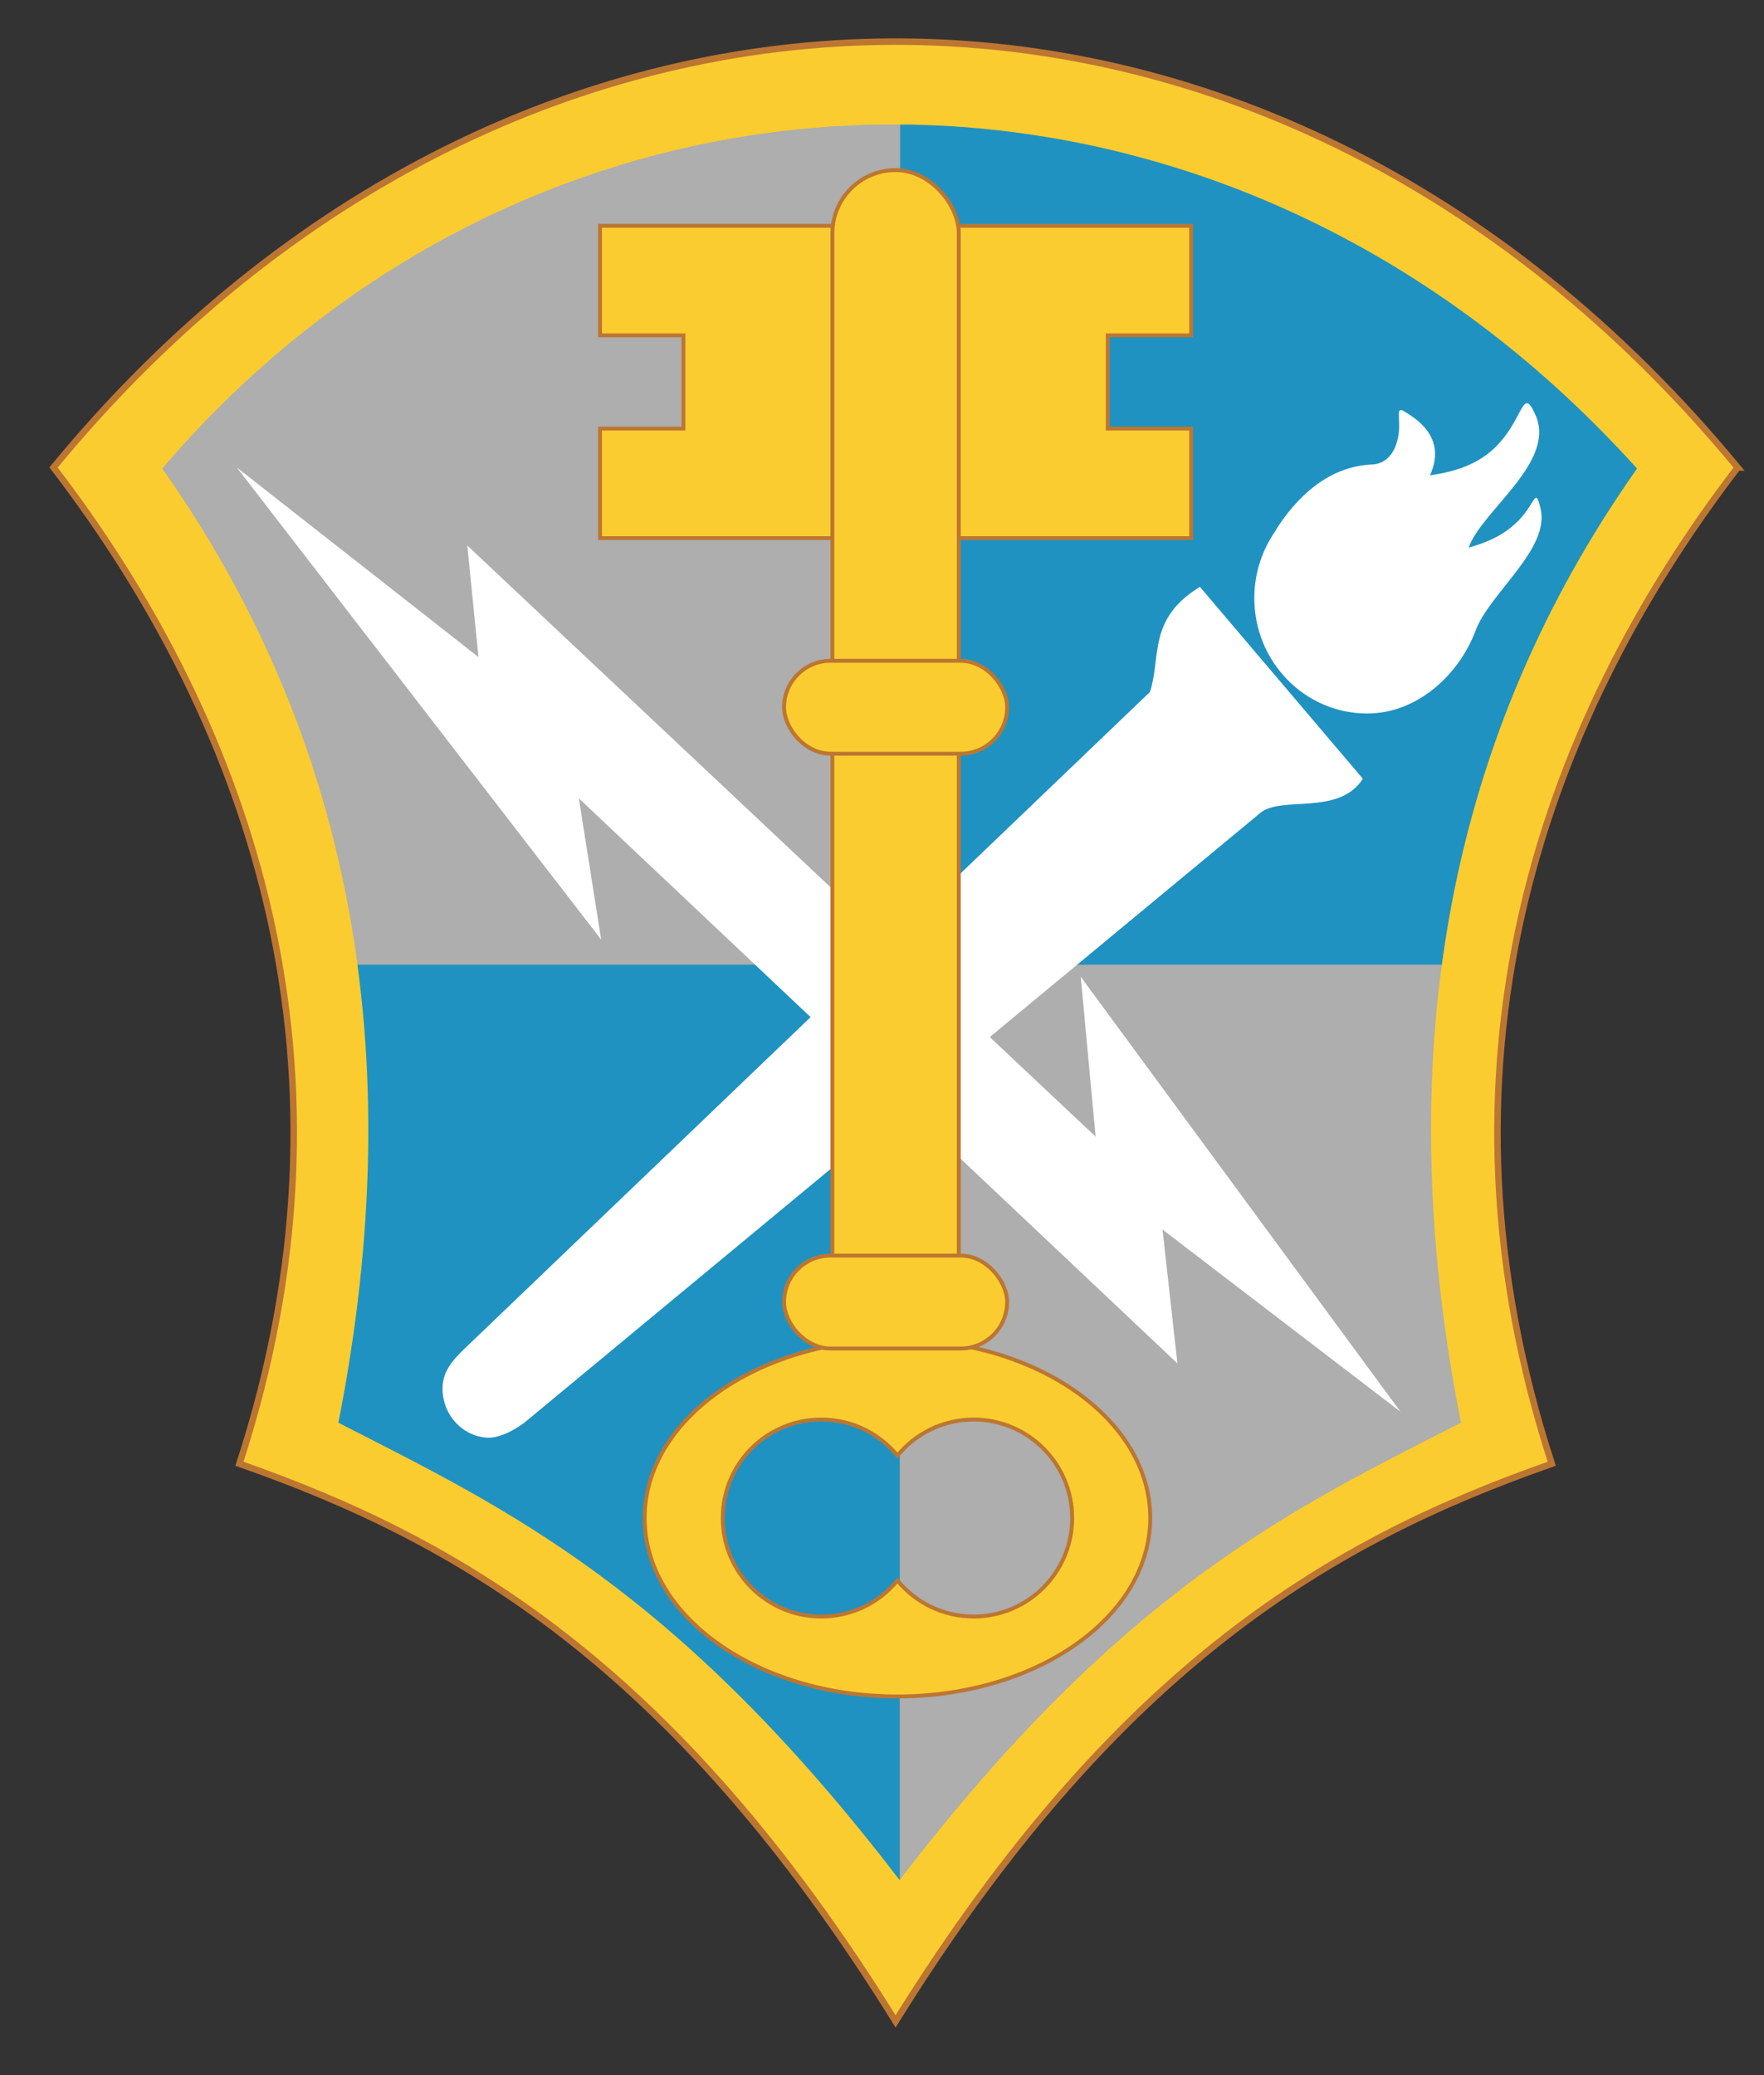
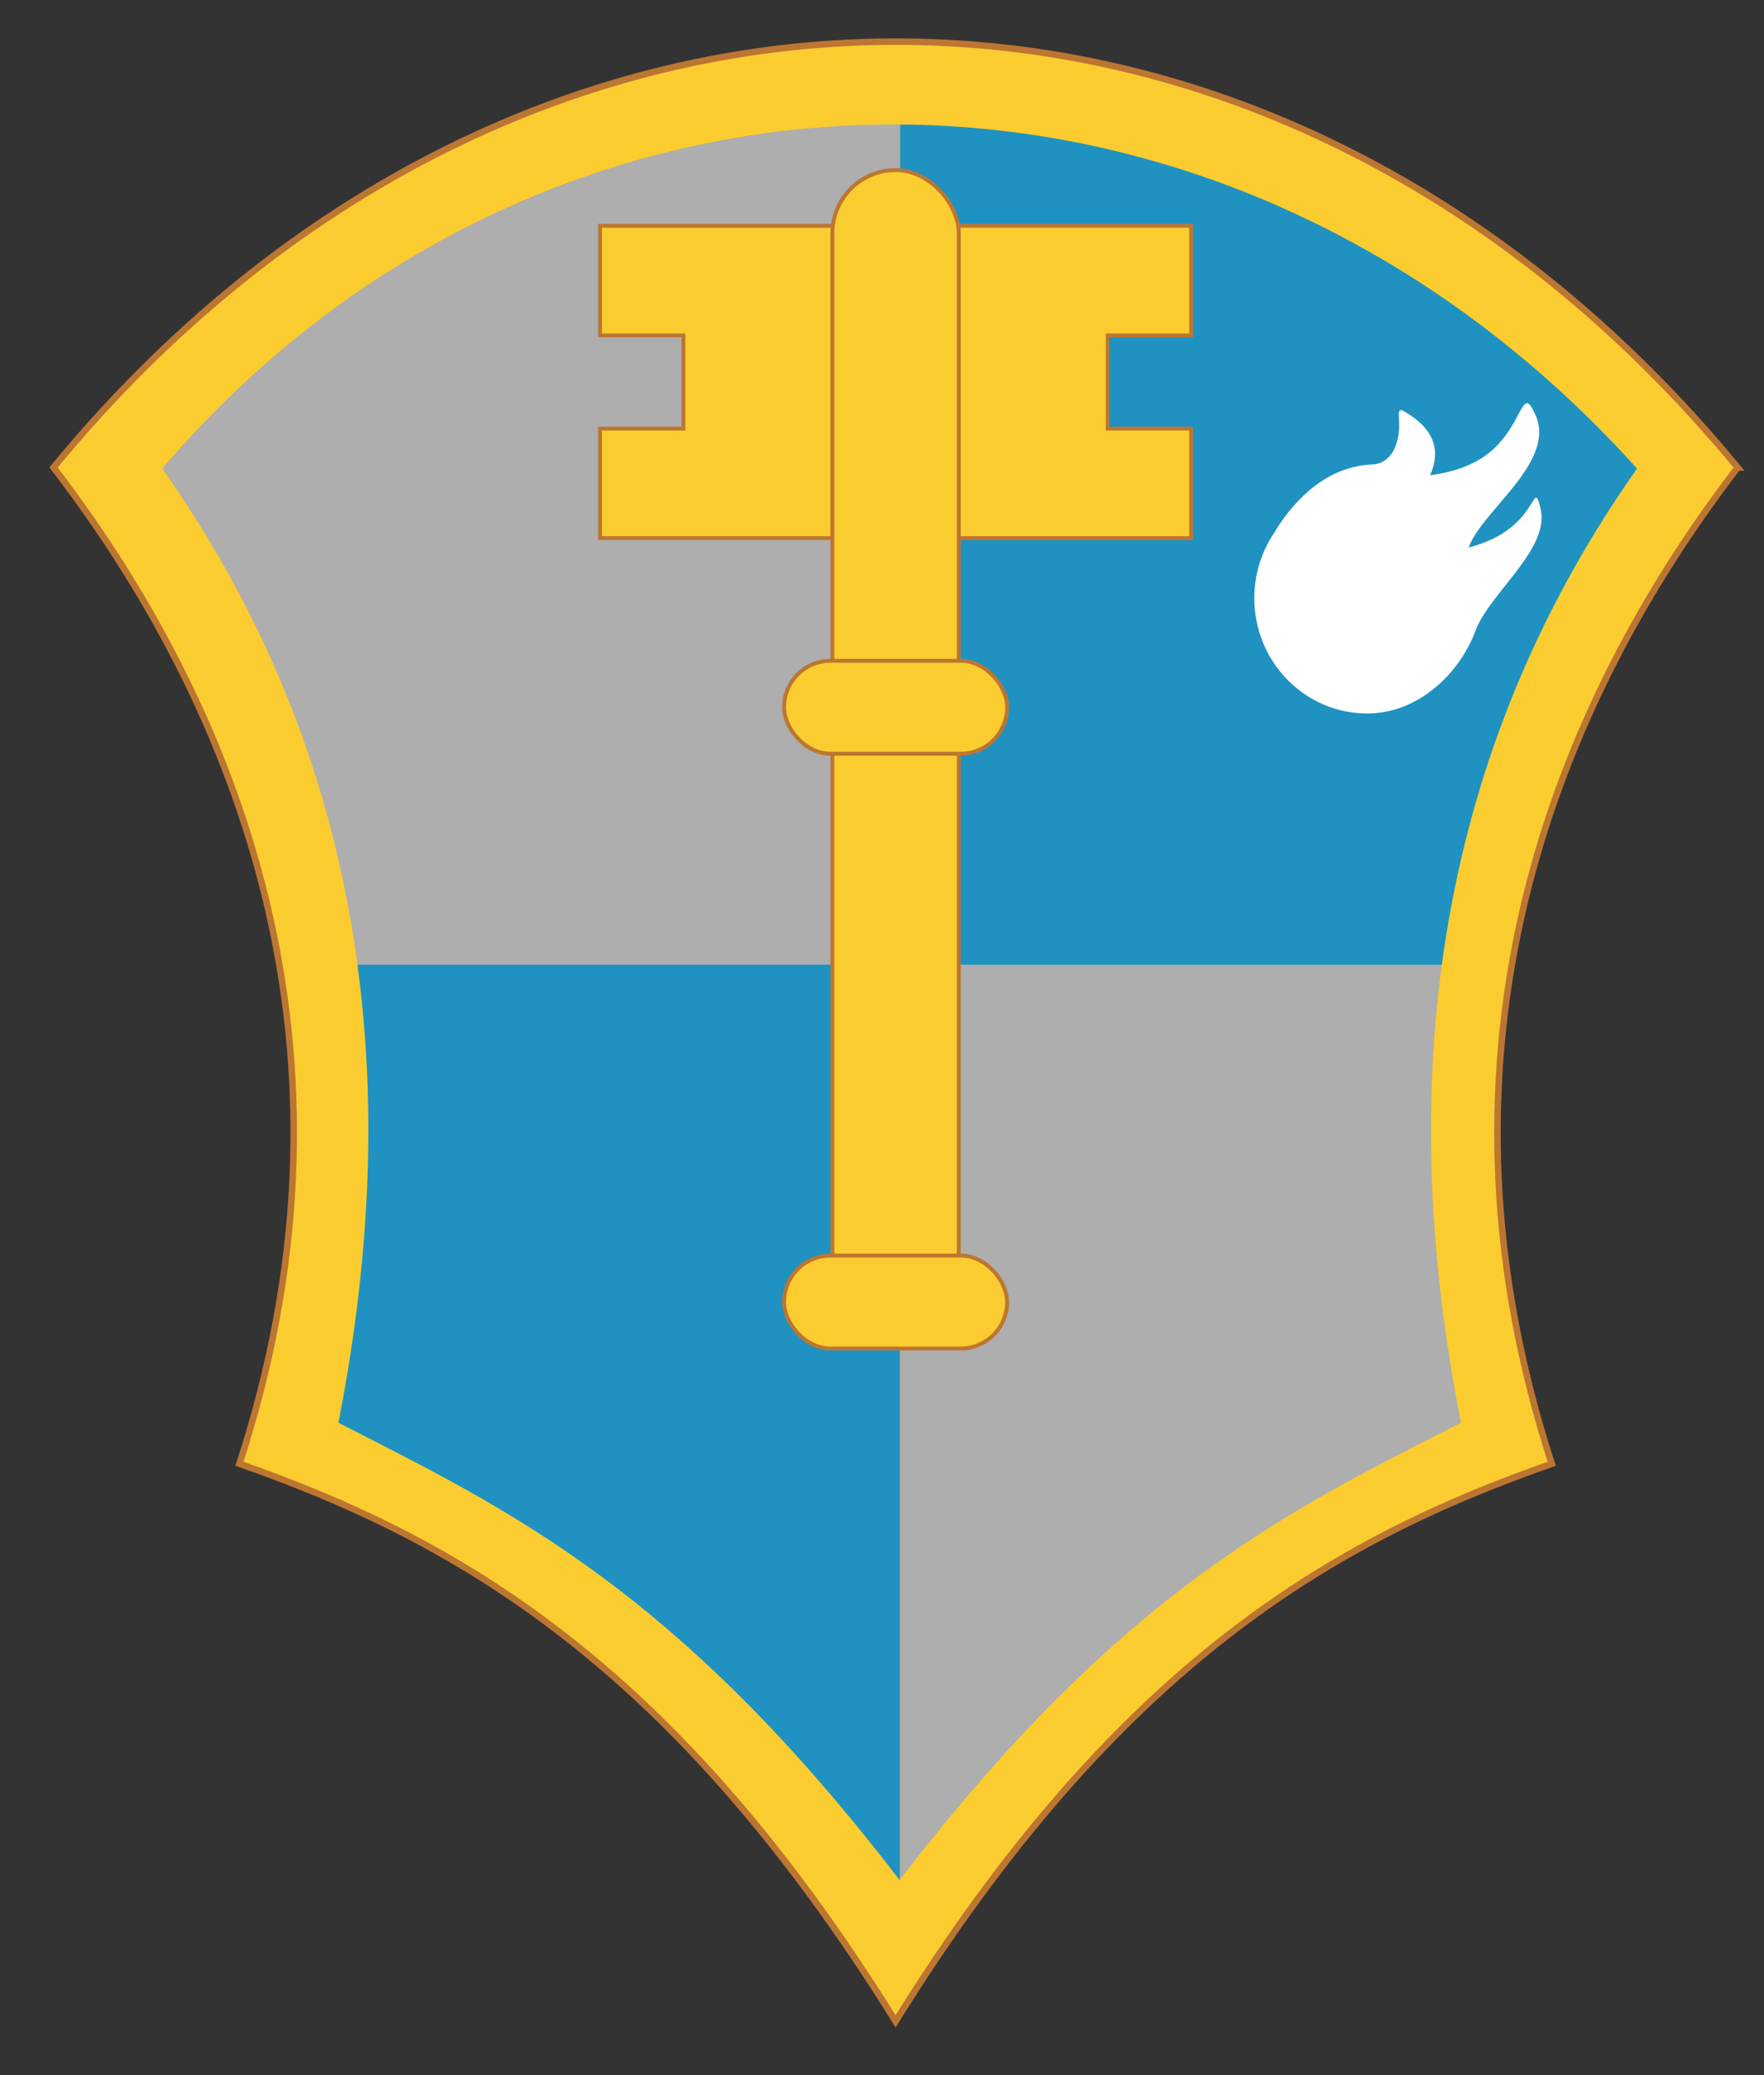
<svg xmlns="http://www.w3.org/2000/svg" xmlns:ns1="http://www.inkscape.org/namespaces/inkscape" xmlns:ns2="http://sodipodi.sourceforge.net/DTD/sodipodi-0.dtd" width="1700" height="2000" id="svg2" version="1.1" ns1:version="0.48.4 r9939" ns2:docname="INSCOM.svg">
  <rect width="100%" height="100%" fill="#333333" stroke="none" />
  <defs id="defs4" />
  <ns2:namedview id="base" pagecolor="#ffffff" bordercolor="#666666" borderopacity="1.0" ns1:pageopacity="0.0" ns1:pageshadow="2" ns1:zoom="0.24748737" ns1:cx="2137.457" ns1:cy="1281.1298" ns1:document-units="px" ns1:current-layer="layer1" showgrid="false" ns1:window-width="1600" ns1:window-height="838" ns1:window-x="-8" ns1:window-y="-8" ns1:window-maximized="1" />
  <g ns1:label="Layer 1" ns1:groupmode="layer" id="layer1" transform="translate(0,947.638)">
    <g id="g3862" transform="matrix(1.254,0,0,1.254,-1486.178,-706.054)">
      <path style="fill:#fbcc30;fill-opacity:1;stroke:#bc7631;stroke-width:5;stroke-linecap:butt;stroke-linejoin:miter;stroke-miterlimit:4;stroke-opacity:1;stroke-dasharray:none" d="m 2520.571,166.648 c -154.869,202.02 -241.067,464.353 -142.857,765.714 -166.667,58.412 -333.333,153.178 -504.286,428.571 -170.952,-275.393 -337.619,-370.16 -504.286,-428.571 98.21,-301.361 12.012,-563.695 -142.857,-765.714 355.296,-432.347 930.894,-440.468 1294.286,0 z" id="path2998" ns1:connector-curvature="0" ns2:nodetypes="cccccc" />
      <g id="g3844">
        <path style="fill:#adaead;fill-opacity:1;stroke:none" d="m 1876.853,-96.906 c -3.552,-0.02 -7.104,-0.089 -10.656,-0.062 -6.438,0.048 -12.883,0.155 -19.312,0.375 -6.429,0.22 -12.863,0.546 -19.281,0.938 -6.418,0.391 -12.816,0.875 -19.219,1.438 -6.403,0.563 -12.802,1.203 -19.188,1.938 -6.386,0.734 -12.76,1.532 -19.125,2.438 -6.365,0.905 -12.722,1.924 -19.062,3 -6.341,1.076 -12.655,2.223 -18.969,3.469 -6.314,1.246 -12.623,2.584 -18.906,4 -6.283,1.416 -12.562,2.914 -18.812,4.5 -6.25,1.586 -12.474,3.245 -18.688,5 -6.214,1.755 -12.389,3.607 -18.562,5.531 -6.174,1.925 -12.338,3.938 -18.469,6.031 -6.131,2.094 -12.258,4.269 -18.344,6.531 -6.085,2.262 -12.12,4.601 -18.156,7.031 -6.036,2.431 -12.047,4.964 -18.031,7.562 -5.984,2.599 -11.946,5.265 -17.875,8.031 -5.929,2.767 -11.848,5.628 -17.719,8.562 -5.87,2.934 -11.691,5.93 -17.5,9.031 -5.809,3.101 -11.6,6.294 -17.344,9.562 -5.744,3.268 -11.449,6.627 -17.125,10.062 -5.676,3.435 -11.332,6.961 -16.938,10.562 -5.605,3.602 -11.156,7.263 -16.688,11.031 -5.531,3.768 -11.046,7.629 -16.5,11.562 -5.454,3.934 -10.845,7.963 -16.219,12.062 -5.374,4.099 -10.71,8.267 -16,12.531 -5.29,4.265 -10.546,8.633 -15.75,13.062 -5.204,4.43 -10.355,8.937 -15.469,13.531 -5.114,4.594 -10.198,9.272 -15.219,14.031 -5.021,4.759 -9.981,9.577 -14.906,14.5 -4.925,4.923 -9.799,9.944 -14.625,15.031 -4.826,5.087 -9.62,10.249 -14.344,15.5 -4.724,5.251 -9.382,10.586 -14,16 4.454,6.323 8.822,12.692 13.094,19.094 4.272,6.402 8.442,12.832 12.531,19.312 4.09,6.481 8.094,13.003 12,19.562 3.906,6.56 7.716,13.173 11.438,19.812 3.722,6.64 7.338,13.312 10.875,20.031 3.536,6.72 6.993,13.481 10.344,20.281 3.35,6.8 6.618,13.65 9.781,20.531 3.164,6.881 6.212,13.788 9.188,20.75 2.976,6.962 5.869,13.956 8.656,21 2.788,7.044 5.496,14.125 8.094,21.25 2.598,7.125 5.092,14.292 7.5,21.5 2.408,7.208 4.72,14.46 6.938,21.75 2.217,7.29 4.35,14.627 6.375,22 2.025,7.373 3.949,14.794 5.781,22.25 1.833,7.456 3.548,14.96 5.188,22.5 1.639,7.54 3.18,15.126 4.625,22.75 1.445,7.624 2.812,15.292 4.062,23 1.25,7.708 2.383,15.457 3.438,23.25 0.05,0.373 0.075,0.752 0.125,1.125 l 416.969,0 0,-646.125 z" id="path3803" ns1:connector-curvature="0" />
        <path style="fill:#1f92c1;fill-opacity:1;stroke:none" d="m 1876.853,-96.906 0,646.125 416.344,0 c 0.05,-0.373 0.075,-0.752 0.125,-1.125 1.054,-7.793 2.219,-15.542 3.469,-23.25 1.25,-7.708 2.586,-15.376 4.031,-23 1.445,-7.624 2.986,-15.21 4.625,-22.75 1.639,-7.54 3.386,-15.044 5.219,-22.5 1.833,-7.456 3.756,-14.877 5.781,-22.25 2.025,-7.373 4.127,-14.71 6.344,-22 2.217,-7.29 4.529,-14.542 6.938,-21.75 2.408,-7.208 4.933,-14.375 7.531,-21.5 2.598,-7.125 5.275,-14.206 8.062,-21.25 2.788,-7.044 5.68,-14.038 8.656,-21 2.976,-6.962 6.055,-13.869 9.219,-20.75 3.164,-6.881 6.4,-13.731 9.75,-20.531 3.35,-6.8 6.807,-13.562 10.344,-20.281 3.536,-6.72 7.153,-13.392 10.875,-20.031 3.722,-6.64 7.532,-13.253 11.438,-19.812 3.906,-6.56 7.91,-13.082 12,-19.562 4.09,-6.481 8.29,-12.911 12.562,-19.312 4.272,-6.402 8.608,-12.771 13.062,-19.094 -5.05,-5.605 -10.14,-11.107 -15.281,-16.531 -5.142,-5.424 -10.332,-10.757 -15.562,-16 -5.231,-5.243 -10.496,-10.406 -15.812,-15.469 -5.316,-5.063 -10.664,-10.024 -16.062,-14.906 -5.399,-4.883 -10.834,-9.704 -16.312,-14.406 -5.478,-4.703 -11.008,-9.289 -16.562,-13.812 -5.554,-4.523 -11.154,-8.969 -16.781,-13.312 -5.627,-4.344 -11.271,-8.585 -16.969,-12.75 -5.697,-4.165 -11.423,-8.264 -17.188,-12.25 -5.764,-3.986 -11.578,-7.88 -17.406,-11.688 -5.828,-3.808 -11.674,-7.527 -17.562,-11.156 -5.889,-3.629 -11.804,-7.173 -17.75,-10.625 -5.946,-3.452 -11.937,-6.789 -17.938,-10.062 -6,-3.274 -12.011,-6.466 -18.062,-9.562 -6.052,-3.097 -12.15,-6.112 -18.25,-9.031 -6.1,-2.92 -12.199,-5.757 -18.344,-8.5 -6.145,-2.743 -12.314,-5.402 -18.5,-7.969 -6.186,-2.566 -12.4,-5.047 -18.625,-7.438 -6.225,-2.39 -12.458,-4.692 -18.719,-6.906 -6.261,-2.214 -12.551,-4.337 -18.844,-6.375 -6.293,-2.038 -12.615,-3.981 -18.938,-5.844 -6.322,-1.863 -12.652,-3.625 -19,-5.312 -6.348,-1.688 -12.691,-3.299 -19.062,-4.812 -6.371,-1.513 -12.765,-2.943 -19.156,-4.281 -6.391,-1.339 -12.78,-2.586 -19.188,-3.75 -6.408,-1.164 -12.828,-2.228 -19.25,-3.219 -6.422,-0.99 -12.849,-1.902 -19.281,-2.719 -6.432,-0.817 -12.873,-1.544 -19.312,-2.188 -6.439,-0.643 -12.9,-1.217 -19.344,-1.688 -6.444,-0.47 -12.868,-0.859 -19.312,-1.156 -6.445,-0.297 -12.901,-0.5 -19.344,-0.625 -2.888,-0.056 -5.771,-0.015 -8.656,-0.031 z" id="path3781" ns1:connector-curvature="0" />
        <path style="fill:#1f92c1;fill-opacity:1;stroke:none" d="m 1876.853,548.812 -417,0 c 1.016,7.557 1.95,15.144 2.781,22.781 0.858,7.878 1.621,15.786 2.281,23.75 0.66,7.964 1.226,15.982 1.688,24.031 0.462,8.049 0.831,16.146 1.094,24.281 0.262,8.136 0.406,16.309 0.469,24.531 0.062,8.222 0.045,16.472 -0.094,24.781 -0.138,8.309 -0.379,16.666 -0.719,25.062 -0.34,8.396 -0.801,16.829 -1.344,25.312 -0.542,8.484 -1.192,17.022 -1.938,25.594 -0.746,8.572 -1.581,17.184 -2.531,25.844 -0.95,8.66 -2.002,17.377 -3.156,26.125 -1.155,8.748 -2.421,17.538 -3.781,26.375 -1.361,8.837 -2.808,17.73 -4.375,26.656 -1.567,8.927 -3.257,17.89 -5.031,26.906 16.334,8.344 32.661,16.604 49.031,25.094 8.185,4.245 16.367,8.532 24.594,12.938 8.227,4.405 16.491,8.914 24.781,13.562 8.29,4.648 16.626,9.433 25,14.406 8.374,4.973 16.801,10.15 25.281,15.531 8.48,5.381 17.017,10.973 25.625,16.844 8.608,5.871 17.274,11.994 26.031,18.437 8.757,6.444 17.604,13.214 26.531,20.313 8.927,7.099 17.943,14.538 27.062,22.375 9.119,7.836 18.323,16.062 27.656,24.719 9.333,8.657 18.776,17.753 28.344,27.312 9.568,9.559 19.269,19.581 29.094,30.125 9.824,10.544 19.773,21.607 29.875,33.219 10.102,11.612 20.348,23.769 30.75,36.531 10.402,12.762 20.965,26.131 31.688,40.125 0.107,-0.14 0.205,-0.266 0.312,-0.406 l 0,-703.156 z" id="path3800" ns1:connector-curvature="0" />
        <path style="fill:#adaead;fill-opacity:1;stroke:none" d="m 1876.853,548.812 0,703.156 c 10.612,-13.842 21.077,-27.085 31.375,-39.719 10.402,-12.762 20.648,-24.919 30.75,-36.531 10.102,-11.612 20.051,-22.674 29.875,-33.219 9.824,-10.544 19.526,-20.566 29.094,-30.125 9.568,-9.559 19.011,-18.656 28.344,-27.312 9.333,-8.657 18.568,-16.882 27.688,-24.719 9.119,-7.837 18.135,-15.276 27.062,-22.375 8.927,-7.099 17.743,-13.869 26.5,-20.313 8.757,-6.444 17.455,-12.566 26.062,-18.437 8.608,-5.871 17.145,-11.463 25.625,-16.844 8.48,-5.381 16.907,-10.558 25.281,-15.531 8.374,-4.973 16.679,-9.758 24.969,-14.406 8.29,-4.648 16.555,-9.157 24.781,-13.562 8.227,-4.405 16.409,-8.692 24.594,-12.938 16.37,-8.49 32.698,-16.75 49.031,-25.094 -1.774,-9.016 -3.433,-17.98 -5,-26.906 -1.567,-8.927 -3.046,-17.819 -4.406,-26.656 -1.361,-8.837 -2.627,-17.627 -3.781,-26.375 -1.155,-8.748 -2.206,-17.465 -3.156,-26.125 -0.95,-8.66 -1.786,-17.272 -2.531,-25.844 -0.746,-8.572 -1.395,-17.11 -1.938,-25.594 -0.542,-8.484 -0.973,-16.916 -1.312,-25.312 -0.34,-8.396 -0.58,-16.754 -0.719,-25.062 -0.138,-8.309 -0.188,-16.559 -0.125,-24.781 0.062,-8.222 0.238,-16.396 0.5,-24.531 0.262,-8.136 0.601,-16.232 1.062,-24.281 0.462,-8.049 1.028,-16.068 1.688,-24.031 0.66,-7.964 1.424,-15.872 2.281,-23.75 0.831,-7.637 1.765,-15.224 2.781,-22.781 l -416.375,0 z" id="path3790" ns1:connector-curvature="0" />
      </g>
-       <path ns2:nodetypes="ccssccscc" ns1:connector-curvature="0" id="path3850" d="m 2107.28,258.375 c -40.328,24.819 -29.527,53.571 -38.375,80.812 l -522.719,500.875 c -9.958,9.542 -20.969,19.144 -20.969,34.344 0,20.957 16.287,37.969 36.406,37.969 10.377,-0.874 19.764,-6.699 26.438,-11.531 L 2153.749,432.125 c 16.265,-13.477 60.317,2.565 78.781,-26.25 z" style="fill:#ffffff;fill-opacity:1;stroke:none" />
-       <path ns1:connector-curvature="0" id="path3860" d="m 1367.143,166.648 280,362.857 L 1630,420.934 l 460,434.286 -11.429,-102.857 182.857,140 -245.714,-334.286 11.429,122.857 -482.857,-454.286 8.571,85.714 z" style="fill:#ffffff;stroke:none" />
      <g transform="translate(800.576,0)" id="g3836">
        <path id="path3813" d="m 1300.013,-19.094 0,84.188 -64.125,0 0,71.656 64.125,0 0,84.188 -185.75,0 0,-240.031 185.75,0 z" style="fill:#fbcc30;fill-opacity:1;stroke:#bc7631;stroke-width:2.965;stroke-miterlimit:4;stroke-opacity:1;stroke-dasharray:none" ns1:connector-curvature="0" />
        <path ns1:connector-curvature="0" style="fill:#fbcc30;fill-opacity:1;stroke:#bc7631;stroke-width:2.965;stroke-miterlimit:4;stroke-opacity:1;stroke-dasharray:none" d="m 845.692,-19.094 0,84.188 64.125,0 0,71.656 -64.125,0 0,84.188 185.75,0 0,-240.031 -185.75,0 z" id="path3815" />
        <rect style="fill:#fbcc30;fill-opacity:1;stroke:#bc7631;stroke-width:3;stroke-miterlimit:4;stroke-opacity:1;stroke-dasharray:none" id="rect3805" width="97.143" height="897.143" x="1024.281" y="-61.924" ry="48.571" />
        <rect style="fill:#fbcc30;fill-opacity:1;stroke:#bc7631;stroke-width:3;stroke-miterlimit:4;stroke-opacity:1;stroke-dasharray:none" id="rect3817" width="171.429" height="71.429" x="987.138" y="315.219" ry="35.714" />
-         <path style="fill:#fbcc30;fill-opacity:1;stroke:#bc7631;stroke-width:3;stroke-miterlimit:4;stroke-opacity:1;stroke-dasharray:none" d="m 1074.277,836.938 c -107.301,0 -194.281,61.383 -194.281,137.125 0,75.742 86.98,137.156 194.281,137.156 107.301,0 194.281,-61.414 194.281,-137.156 0,-75.742 -86.98,-137.125 -194.281,-137.125 z m -58.562,61.438 c 23.609,0 44.677,10.784 58.562,27.719 13.886,-16.935 34.954,-27.719 58.562,-27.719 41.816,0 75.719,33.872 75.719,75.688 0,41.816 -33.903,75.719 -75.719,75.719 -23.609,0 -44.677,-10.784 -58.562,-27.719 -13.886,16.935 -34.954,27.719 -58.562,27.719 -41.816,0 -75.719,-33.903 -75.719,-75.719 0,-41.816 33.903,-75.688 75.719,-75.688 z" id="path3825" ns1:connector-curvature="0" />
        <rect ry="35.714" y="772.362" x="987.138" height="71.429" width="171.429" id="rect3823" style="fill:#fbcc30;fill-opacity:1;stroke:#bc7631;stroke-width:3;stroke-miterlimit:4;stroke-opacity:1;stroke-dasharray:none" />
      </g>
      <path ns2:nodetypes="sccccsccsssccccs" ns1:connector-curvature="0" id="path3855" d="m 2358.641,117.257 c -2.179,0.019 -4.204,4.008 -7.5,10.281 -11.95,22.656 -27.563,39.772 -67,45.094 7.321,-16.256 4.864,-31.404 -12.25,-44.125 -12.893,-8.812 -11.923,-8.437 -11.5,4.469 0.415,14.835 -5.498,30.7 -20.875,31.375 -33.642,1.476 -57.888,25.05 -73.938,50.406 l 0.188,0.094 c -10.456,14.647 -16.656,32.699 -16.656,52.219 0,48.971 38.843,88.656 86.75,88.656 39.405,0 71.071,-30.891 83.25,-63.625 10.874,-29.226 57.956,-63.027 49.844,-94.531 -2.778,-10.868 -3.211,-9.1 -8.031,-1.375 -11.058,17.626 -27.134,26.637 -47.094,32 10.038,-28.241 65.993,-64.642 51.969,-100.5 -3.167,-7.362 -5.233,-10.455 -7.156,-10.438 z" style="fill:#ffffff;stroke:none" />
    </g>
  </g>
</svg>